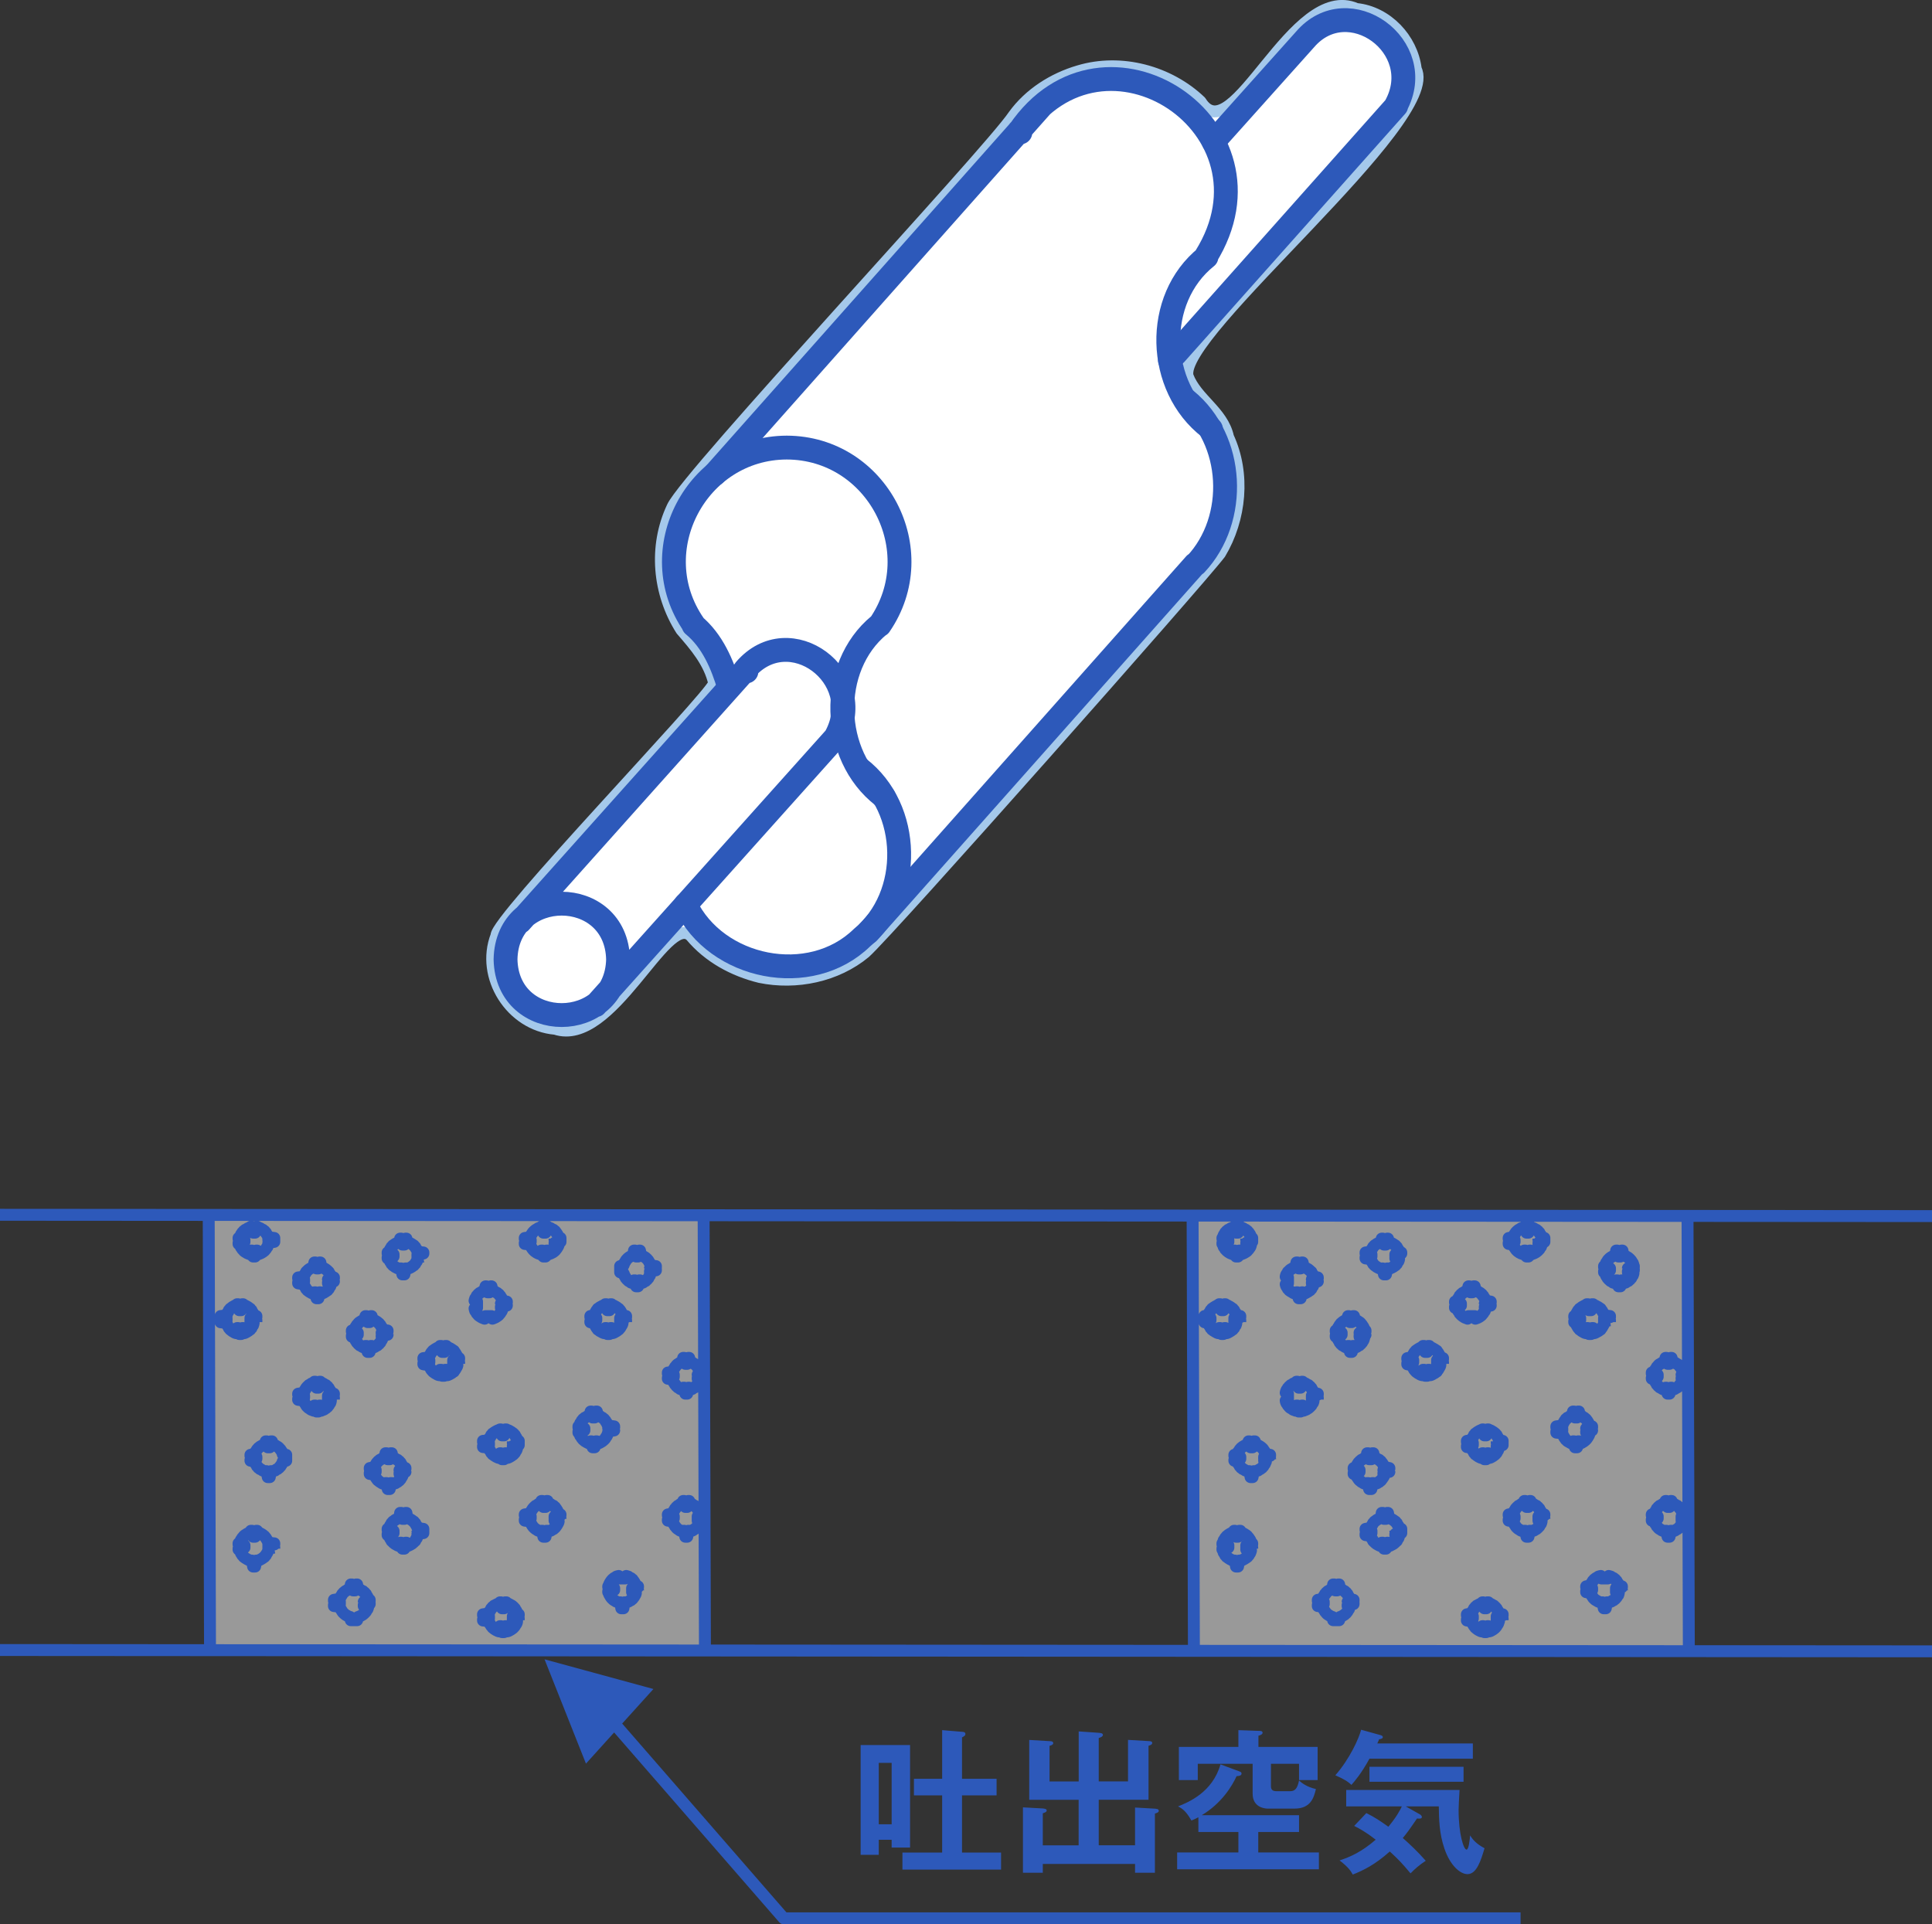
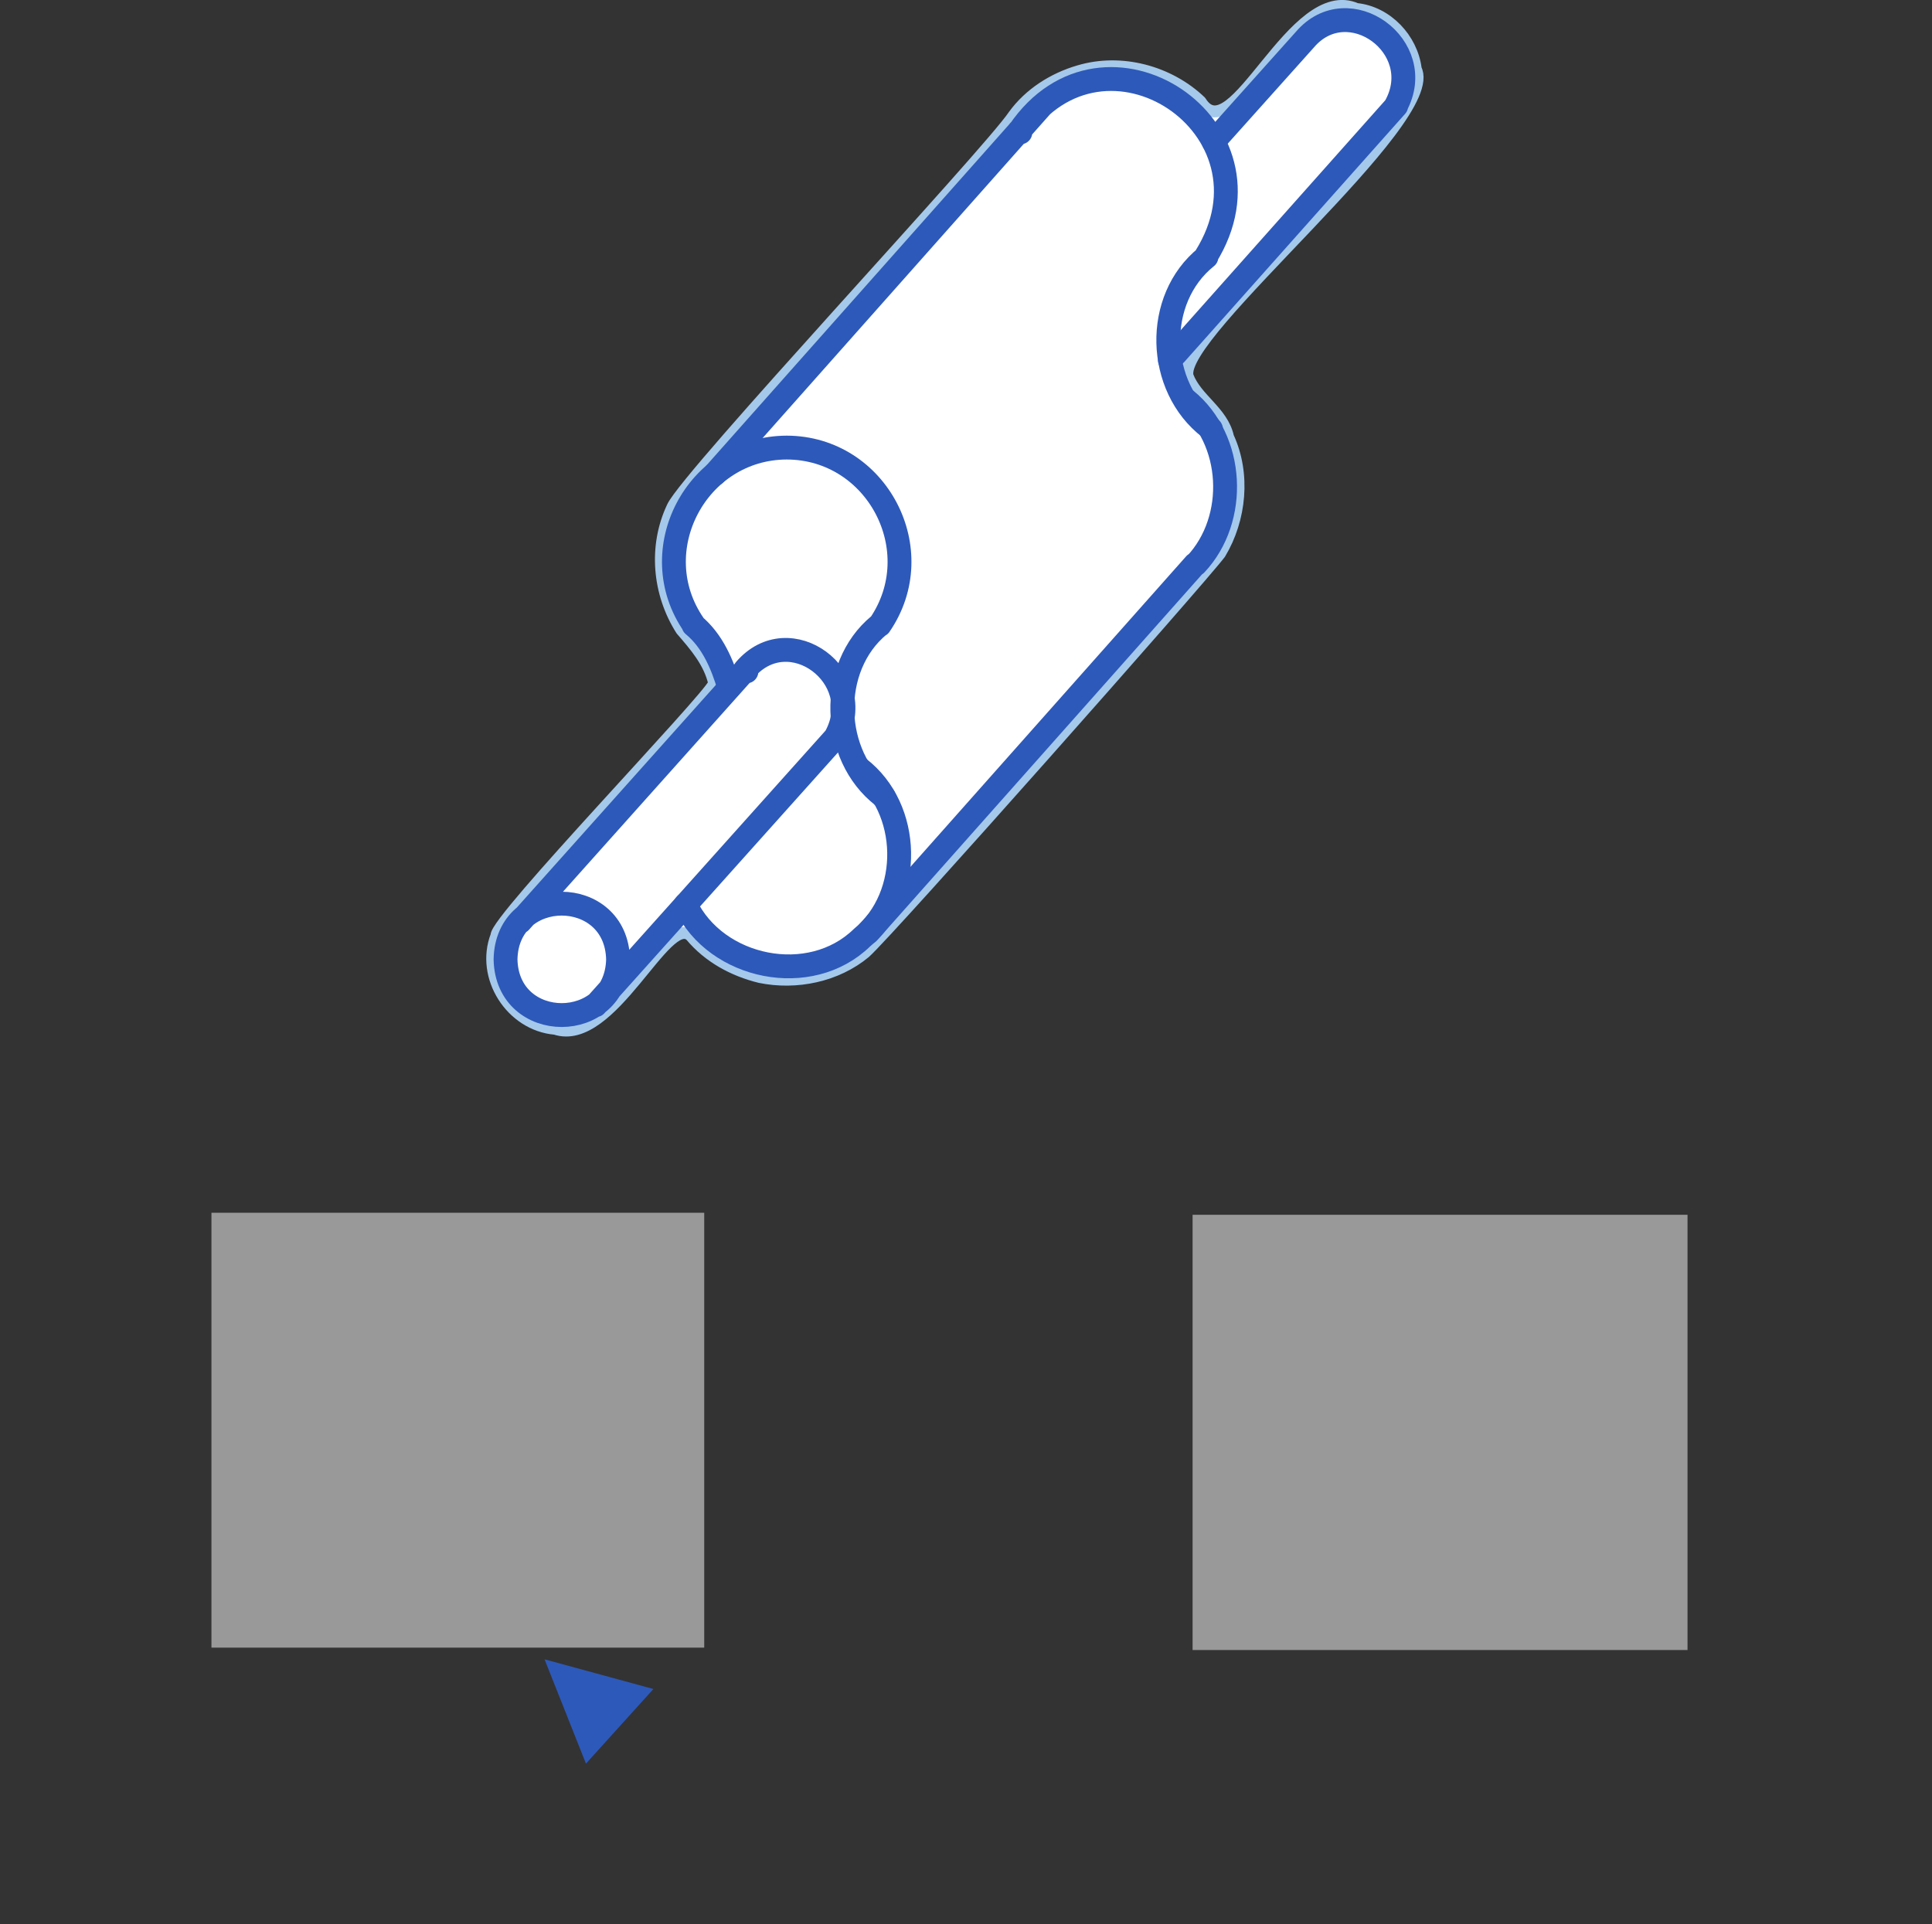
<svg xmlns="http://www.w3.org/2000/svg" id="_レイヤー_2" viewBox="0 0 324 322.75">
  <rect x="0" y="0" width="324" height="322.75" fill="#333333" stroke="none" />
  <defs>
    <style>.cls-1{fill:#2d59ba}.cls-2{opacity:.5;fill:#fff}.cls-4,.cls-5{fill:none;stroke:#2d59ba;stroke-linejoin:round}.cls-4{stroke-width:2px}.cls-5{stroke-width:4px;stroke-linecap:round}</style>
  </defs>
  <g id="_レイヤー_8">
    <path d="M35.46 203.41h82.64v72.94H35.46zM200 203.75h83v73h-83z" class="cls-2" />
-     <path d="m0 276.75 324 .22M0 203.75l324 .22M35 203.75l.22 73M42 221.75v-.68l1-.15v-.19l-.46-.11-.04-.18-.07-.23-.11-.11-.07-.15-.07-.19-.15-.11-.07-.15-.14-.07-.11-.11-.18-.12-.11-.07-.14-.07-.22-.12-.14-.03-.15-.16h-.14l-.18 1h-.33l-.18-1h-.18l-.11.16-.18.03-.21.12-.11.07-.15.07-.14.12-.15.11-.1.07-.11.15-.11.11-.07.19-.11.15-.07.11-.07.23-.08.18-.99.11v.19l1 .15v.37l-1 .15v.19l.99.11.08.19.07.22.07.11.11.15.07.19.11.11.11.15.1.07.15.12.14.11.15.07.11.08.21.11.18.04.11-.86h.18l.18 1h.33l.18-1h.14l.15.86.14-.04.22-.11.14-.08.11-.07.18-.11.11-.12.14-.07.07-.15.15-.11.07-.19.07-.15.11-.11.07-.22.04-.19-.54-.11v-.19l1-.15v.31M45 259.75v-.56l1-.15v-.18l-1.04-.11-.04-.19-.08-.22-.11-.12-.07-.15-.08-.14-.15-.15-.07-.12-.15-.11-.12-.11-.18-.11-.12-.08-.15-.07-.18-.11-.19-.04-.15-.28h-.15l-.19 1h-.34l-.18-1h-.19l-.12.28-.18.04-.19.11-.15.07-.11.08-.19.11-.15.11-.11.11-.08.12-.15.15-.07.14-.12.15-.07.12-.08.22-.03.19-.27.11v.18l1 .15v.38l-1 .15v.18l.27.15.03.15.08.22.07.15.12.12.07.18.15.11.08.15.11.08.15.11.19.11.11.08.15.07.19.11.18.04.12.02h.19l.18 1h.34l.19-1h.15l.15-.02.19-.04.18-.11.15-.07.12-.08.18-.11.12-.11.15-.08.07-.15.15-.11.08-.18.07-.12.11-.15.08-.22.04-.15.04-.15v-.18l1-.15v.18M45 207.75v.22l1-.18v-.15l-1.04-.14-.04-.14-.08-.21-.11-.15-.07-.1-.08-.18-.15-.11-.07-.14-.15-.07-.12-.14-.18-.07-.12-.08-.15-.1-.18-.07-.19-.04-.15-.15h-.15l-.19 1h-.34l-.18-1h-.19l-.12.15-.18.04-.19.07-.15.1-.11.08-.19.07-.15.14-.11.07-.08.14-.15.11-.07.18-.12.1-.07.15-.08.21-.03.14-.27.14v.15l1 .18v.32l-1 .17v.18l.27.11.03.18.08.21.07.11.12.14.07.14.15.14.08.11.11.11.15.1.19.11.11.07.15.07.19.07.18.08.12-.64h.19l.18 1h.34l.19-1h.15l.15.64.19-.08.18-.07.15-.07.12-.07.18-.11.12-.1.15-.11.07-.11.15-.14.08-.14.07-.14.11-.11.08-.21.04-.18.04-.11v-.18l1-.17v-.54M48 244.75v-.74l-.59-.11-.03-.18-.08-.21-.07-.11-.12-.14-.07-.14-.15-.15-.08-.1-.11-.11-.15-.11-.19-.1-.11-.07-.11-.08-.23-.07-.18-.07-.12-.51h-.18l-.19 1h-.34l-.19-1h-.15l-.15.51-.19.07-.18.07-.15.08-.12.07-.18.1-.12.11-.15.11-.07.1-.15.15-.08.14-.07.14-.11.11-.08.21-.04.18-.72.11v.17l1 .18v.32l-1 .18v.14l.72.15.04.14.08.21.11.14.07.11.08.18.15.11.07.14.15.07.12.14.18.07.12.07.15.11.18.07.19.04h.3l.19 1h.34l.19-1h.3l.18-.04.23-.07.11-.11.11-.07.19-.07.15-.14.11-.07.08-.14.15-.11.07-.18.12-.11.07-.14.08-.21.03-.14.59-.15v-.32.07M55 234.75v-.66l1-.18v-.15l-.51-.15-.03-.15-.07-.22-.11-.15-.07-.11-.08-.18-.14-.12-.07-.14-.15-.08-.11-.15-.18-.07-.1-.07-.15-.11-.22-.08-.14-.04-.14-.19h-.15l-.18 1h-.32l-.18-1h-.18l-.11.19-.18.04-.22.08-.11.11-.14.07-.15.07-.14.15-.11.08-.11.14-.11.12-.07.18-.11.11-.07.15-.07.22-.07.15-.95.15v.15l1 .18v.33l-1 .19v.18l.95.12.07.18.07.22.07.11.11.15.07.15.11.15.11.11.11.11.14.11.15.07.14.12.11.07.22.07.18.08.11-.86h.18l.18 1h.32l.18-1h.15l.14.86.14-.08.22-.07.15-.07.1-.12.18-.07.11-.11.15-.11.07-.11.14-.15.08-.15.07-.15.11-.11.07-.22.03-.18-.49-.12v-.18l1-.19v.33M55 214.75v-.17l1-.15v-.17l-.51-.11-.03-.18-.07-.21-.11-.11-.07-.14-.08-.18-.14-.11-.07-.1-.15-.11-.11-.11-.18-.1-.1-.07-.15-.08-.22-.1-.14-.04-.14-.76h-.15l-.18 1h-.32l-.18-1h-.18l-.11.76-.18.04-.22.1-.11.08-.14.07-.15.1-.14.11-.11.11-.11.1-.11.11-.07.18-.11.14-.07.11-.07.21-.07.18-.95.11v.17l1 .15v.35l-1 .14v.18l.95.15.07.14.07.21.07.11.11.14.07.18.11.11.11.14.11.07.14.11.15.1.14.07.11.08.22.1.18.04.11-.25h.18l.18 1h.32l.18-1h.15l.14.25.14-.04.22-.1.15-.08.1-.07.18-.1.11-.11.15-.07.07-.14.14-.11.08-.18.07-.14.11-.11.07-.21.03-.14-.49-.15v-.18l1-.14v-.18M61 268.75v-.08l1-.15v-.19l-.25-.15-.04-.14-.08-.23-.11-.15-.08-.11-.07-.19-.15-.11-.08-.15-.15-.07-.11-.15-.19-.08-.12-.07-.15-.11-.22-.08-.16-.03-.15-.76h-.15l-.19 1h-.34l-.19-1h-.19l-.11.76-.19.03-.22.08-.12.11-.15.07-.15.08-.15.15-.11.07-.12.15-.11.11-.08.19-.11.11-.08.15-.07.23-.08.14-.98.15v.19l1 .15v.37l-1 .15v.19l.98.11.08.19.07.22.08.11.11.15.08.15.11.15.12.11.11.11.15.12.15.11.15.07.12.08.22.11.19.04.11.54h1.06l.15-.54.16-.04.22-.11.15-.08.12-.07.19-.11.11-.12.15-.11.08-.11.15-.15.07-.15.08-.15.11-.11.08-.22.04-.19-.75-.11v-.19l1-.15v-.29M64 223.75v-.22l1-.19v-.18l-.83-.11-.04-.19-.08-.22-.11-.12-.08-.15-.07-.14-.15-.15-.08-.12-.15-.11-.11-.11-.19-.11-.11-.08-.15-.07-.19-.11-.18-.04-.15-.58h-.15l-.19 1h-.34l-.19-1h-.18l-.12.58-.18.04-.19.11-.15.07-.11.08-.19.11-.15.11-.11.11-.08.12-.15.15-.07.14-.12.15-.07.12-.08.22-.03.19-.48.11v.18l1 .19v.34l-1 .15v.18l.48.15.03.15.08.22.07.15.12.11.07.19.15.11.08.15.11.08.15.15.19.07.11.08.15.11.19.07.18.04.12-.28h.18l.19 1h.34l.19-1h.15l.15.28.18-.04.19-.07.15-.11.11-.08.19-.07.11-.15.15-.08.08-.15.15-.11.07-.19.08-.11.11-.15.08-.22.04-.15-.17-.15v-.18l1-.15v-.12M67 246.75v-.2l1-.18v-.14l-.45-.14-.04-.18-.11-.17-.07-.14-.08-.11-.08-.18-.15-.1-.07-.14-.15-.07-.12-.15-.19-.07-.11-.07-.15-.1-.23-.07-.15-.04-.15-.75h-.19l-.15 1h-.34l-.19-1h-.19l-.11.75-.19.04-.23.07-.11.1-.15.07-.15.07-.15.15-.12.07-.11.14-.11.1-.12.18-.07.11-.08.14-.07.17-.08.18-.79.14v.14l1 .18v.32l-1 .17v.18l.79.11.08.17.07.22.08.1.07.11.12.17.11.15.11.1.12.07.15.14.15.07.15.11.11.07.23.07.19.04.11-.17h.19l.19 1h.34l.15-1h.19l.15.17.15-.04.23-.07.15-.07.11-.11.19-.07.12-.14.15-.07.07-.1.15-.15.08-.17.08-.11.07-.1.11-.22.04-.17-.55-.11v-.18l1-.17v-.12M70 256.75v.02l1-.15v-.19l-.99-.15-.04-.14-.07-.23-.12-.11-.07-.15-.08-.19-.15-.11-.08-.15-.15-.07-.11-.11-.19-.12-.11-.07-.15-.07-.23-.12-.15-.03-.15-.86h-.15l-.19 1h-.34l-.19-1h-.19l-.11.86-.19.03-.23.12-.11.07-.16.07-.15.12-.15.11-.11.07-.11.15-.12.11-.07.19-.12.15-.07.11-.08.23-.07.14-.25.15v.19l1 .15v.37l-1 .15v.19l.25.11.07.19.08.22.07.11.12.15.07.19.12.11.11.11.11.11.15.12.15.11.16.07.11.08.23.11.19.04.11-.56h.19l.19 1h.34l.19-1h.15l.15.56.15-.04.23-.11.15-.08.11-.07.19-.11.11-.12.15-.11.08-.11.15-.11.08-.19.07-.15.12-.11.07-.22.04-.19-.01-.11v-.19l1-.15v-.39M70 210.75v-.36l1-.14v-.18l-.99-.11-.04-.18-.07-.21-.12-.11-.07-.14-.08-.18-.15-.1-.08-.15-.15-.07-.11-.1-.19-.11-.11-.07-.15-.07-.23-.11-.15-.04-.15-.57h-.15l-.19 1h-.34l-.19-1h-.19l-.11.57-.19.04-.23.11-.11.07-.16.07-.15.11-.15.1-.11.07-.11.15-.12.1-.07.18-.12.14-.07.11-.08.21-.07.18-.25.11v.18l1 .14v.36l-1 .14v.18l.25.1.07.18.08.21.07.11.12.14.07.18.12.11.11.14.11.07.15.11.15.11.16.07.11.07.23.1.19.04.11-.06h.19l.19 1h.34l.19-1h.15l.15.06.15-.04.23-.1.15-.07.11-.07.19-.11.11-.11.15-.07.08-.14.15-.11.08-.18.07-.14.12-.11.07-.21.04-.18-.01-.1v-.18l1-.14M76 228.75v-.63l1-.15v-.18l-.29-.12-.04-.18-.11-.23-.08-.11-.07-.15-.12-.18-.11-.12-.07-.15-.16-.07-.11-.11-.19-.11-.11-.08-.15-.07-.23-.11-.15-.04-.15-.21h-.19l-.15 1h-.38l-.15-1h-.19l-.11.21-.19.04-.23.11-.11.07-.15.08-.16.11-.15.11-.11.07-.11.15-.12.12-.11.18-.08.15-.07.11-.12.23-.03.18-.95.12v.18l1 .15v.37l-1 .15v.19l.95.15.03.15.12.22.07.11.08.15.11.19.12.11.11.15.11.08.15.11.16.11.15.07.11.08.23.11.19.04.11-.91h.19l.15 1h.38l.15-1h.19l.15.91.15-.04.23-.11.15-.08.11-.07.19-.11.11-.11.16-.08.07-.15.11-.11.12-.19.07-.15.08-.11.11-.22.04-.15-.71-.15v-.19l1-.15v.26M84 218.75v-.11l1-.18v-.15l-.73-.15-.04-.15-.08-.22-.07-.15-.11-.11-.08-.19-.15-.11-.07-.15-.12-.08-.15-.14-.18-.08-.12-.07-.15-.12-.18-.07-.19-.04-.15-.73h-.15l-.19 1h-.34l-.18-1h-.15l-.15.73-.19.04-.19.07-.15.12-.11.07-.19.08-.15.14-.11.08-.08.15-.15.11-.07.19-.08.11-.11.15-.07.22-.04.15.42.15v1.04l-.42.12.04.18.07.23.11.11.08.15.07.15.15.15.08.11.11.11.15.11.19.11.11.08.15.07.19.08.19.07.15-.43h1.01l.15.43.19-.07.18-.08.15-.07.12-.08.18-.11.15-.11.12-.11.07-.11.15-.15.08-.15.11-.15.07-.11.08-.23.04-.18-.27-.12v-.18l1-.19v-.23M86 271.75v-.66l1-.15v-.18l-.28-.15-.03-.15-.08-.22-.08-.15-.11-.12-.07-.18-.12-.11-.11-.15-.11-.08-.16-.15-.15-.07-.15-.08-.11-.07-.23-.11-.19-.04-.11-.18h-.19l-.19 1h-.34l-.19-1h-.15l-.15.18-.15.04-.23.11-.15.07-.11.08-.19.07-.12.15-.15.08-.07.15-.15.11-.08.18-.07.12-.12.15-.07.22-.04.15-1 .15v.18l1 .15v.38l-1 .15v.18l1 .11.04.19.07.22.12.12.07.15.08.14.15.15.07.12.15.11.12.11.19.11.11.08.15.07.23.11.15.04.15-.88H84l.19 1h.34l.19-1h.19l.11.88.19-.04.23-.11.11-.07.15-.08.15-.11.16-.11.11-.11.11-.12.12-.15.07-.14.11-.15.08-.12.08-.22.03-.19-.72-.11v-.18l1-.15v.28M86 241.75v.25l1-.14v-.19l-.28-.11-.03-.19-.08-.22-.08-.12-.11-.14-.07-.19-.12-.11-.11-.15-.11-.08-.16-.11-.15-.11-.15-.07-.11-.08-.23-.11-.19-.04-.11-.09h-.19l-.19 1h-.34l-.19-1h-.15l-.15.09-.15.04-.23.11-.15.08-.11.07-.19.11-.12.11-.15.08-.07.15-.15.11-.08.19-.07.14-.12.12-.07.22-.04.19-1 .11v.19l1 .14v.38l-1 .15v.18l1 .11.04.19.07.23.12.11.07.15.08.18.15.11.07.15.15.08.12.11.19.11.11.08.15.07.23.11.15.04.15-.79H84l.19 1h.34l.19-1h.19l.11.79.19-.04.23-.11.11-.07.15-.08.15-.11.16-.11.11-.08.11-.15.12-.11.07-.18.11-.15.08-.11.08-.23.03-.19-.72-.11v-.18l1-.15v-.63M93 254.75v-.41l1-.18v-.15l-.31-.15-.04-.15-.12-.22-.07-.15-.08-.11-.11-.19-.11-.11-.08-.15-.15-.08-.11-.15-.19-.07-.15-.07-.12-.12-.22-.07-.16-.04-.15-.43h-.19l-.15 1h-.37l-.16-1h-.18l-.12.43-.19.04-.22.07-.12.12-.15.07-.15.07-.15.15-.11.08-.12.15-.11.11-.11.19-.08.11-.08.15-.11.22-.04.15-.92.15v.15l1 .18v.34l-1 .19v.18l.92.12.04.18.11.23.08.11.08.15.11.15.11.15.12.11.11.11.15.11.15.08.15.11.12.07.22.08.19.07.12-.13h.18l.16 1h.37l.15-1h.19l.15.13.16-.07.22-.08.12-.07.15-.11.19-.08.11-.11.15-.11.08-.11.11-.15.11-.15.08-.15.07-.11.12-.23.04-.18-.69-.12v-.18l1-.19v.07M93 207.75v.22l1-.18v-.15l-.31-.14-.04-.14-.12-.21-.07-.15-.08-.1-.11-.18-.11-.11-.08-.14-.15-.07-.11-.14-.19-.07-.15-.08-.12-.1-.22-.07-.16-.04-.15-.15h-.19l-.15 1h-.37l-.16-1h-.18l-.12.15-.19.04-.22.07-.12.1-.15.08-.15.07-.15.14-.11.07-.12.14-.11.11-.11.18-.08.1-.08.15-.11.21-.04.14-.92.14v.15l1 .18v.32l-1 .17v.18l.92.11.04.18.11.21.08.11.08.14.11.14.11.14.12.11.11.11.15.1.15.11.15.07.12.07.22.07.19.08.12-.64h.18l.16 1h.37l.15-1h.19l.15.64.16-.08.22-.07.12-.07.15-.07.19-.11.11-.1.15-.11.08-.11.11-.14.11-.14.08-.14.07-.11.12-.21.04-.18-.69-.11v-.18l1-.17v-.54M102 239.75v-.17l1-.15v-.19l-1.05-.14-.08-.15-.07-.23-.08-.15-.11-.11-.08-.18-.11-.12-.11-.15-.12-.07-.15-.15-.15-.07-.15-.08-.11-.11-.23-.08-.19-.03-.11-.67h-.19l-.19 1h-.34l-.19-1h-.15l-.15.67-.15.03-.23.08-.15.11-.11.08-.19.07-.12.15-.15.07-.07.15-.15.12-.08.18-.08.11-.11.15-.07.23-.04.15-.19.14v.19l1 .15v.34l-1 .18v.19l.19.11.04.19.07.22.11.11.08.15.08.15.15.15.07.11.15.11.12.12.19.11.11.07.15.08.23.11.15.04.15-.37h.15l.19 1h.34l.19-1h.19l.11.37.19-.04.23-.11.11-.08.15-.07.15-.11.15-.12.12-.11.11-.11.11-.15.08-.15.11-.15.08-.11.07-.22.08-.19.05-.11v-.19l1-.18v-.17M104 221.75v-.68l1-.15v-.19l-.59-.11-.04-.18-.11-.23-.08-.11-.08-.15-.11-.19-.11-.11-.12-.15-.11-.07-.15-.11-.15-.12-.15-.07-.12-.07-.22-.12-.19-.03-.12-.16h-.18l-.16 1h-.37l-.15-1h-.19l-.15.16-.16.03-.22.12-.12.07-.15.07-.19.12-.11.11-.15.07-.08.15-.11.11-.11.19-.08.15-.07.11-.12.23-.04.18-.64.11v.19l1 .15v.37l-1 .15v.19l.64.11.04.19.12.22.07.11.08.15.11.19.11.11.08.15.15.07.11.12.19.11.15.07.12.08.22.11.16.04.15-.86h.19l.15 1h.37l.16-1h.18l.12.86.19-.04.22-.11.12-.08.15-.07.15-.11.15-.12.11-.07.12-.15.11-.11.11-.19.08-.15.08-.11.11-.22.04-.19-.41-.11v-.19l1-.15v.31M106 266.75v-.37l1-.17v-.14l-.36-.15-.03-.14-.11-.21-.07-.14-.07-.11-.11-.17-.11-.11-.07-.14-.15-.07-.11-.14-.18-.07-.14-.07-.11-.11-.22-.07-.14-.04-.14.42h-1.01l-.11-.42-.18.04-.22.07-.11.11-.14.07-.15.07-.14.14-.11.07-.11.14-.11.11-.1.17-.08.11-.07.14-.11.21-.03.14-.1.15v.14l1 .17v.32l-1 .18v.17l.1.11.03.18.11.21.07.1.08.15.1.14.11.14.11.1.11.11.14.11.15.07.14.1.11.07.22.07.18.08.11-.04h.18l.14 1h.36l.15-1h.18l.14.04.14-.08.22-.07.11-.07.14-.1.18-.07.11-.11.15-.11.07-.1.11-.14.11-.14.07-.15.07-.1.11-.21.03-.18-.64-.11v-.17l1-.18v.05M109 212.75v-.02l1-.18v-.19l-.9-.11-.04-.19-.07-.22-.11-.11-.07-.15-.07-.15-.14-.15-.08-.11-.14-.12-.11-.11-.18-.11-.11-.07-.14-.08-.22-.11-.14-.04-.15-.78h-.14l-.18 1h-.33l-.18-1h-.18l-.11.78-.18.04-.21.11-.11.08-.15.07-.14.11-.14.11-.11.12-.11.11-.11.15-.07.15-.11.15-.07.11-.07.22-.08.19-.55.11v1.04l.55.15.08.15.07.23.07.14.11.12.07.18.11.12.11.14.11.08.14.15.14.07.15.08.11.11.21.07.18.04.11-.48h.18l.18 1h.33l.18-1h.14l.15.48.14-.04.22-.07.14-.11.11-.08.18-.07.11-.15.14-.08.08-.14.14-.12.07-.18.07-.12.11-.14.07-.23.04-.15-.1-.15v-.18l1-.15v-.32M117 230.75v-.17l1-.18v-.19l-.67-.11-.04-.19-.07-.22-.1-.11-.08-.15-.07-.15-.14-.15-.07-.11-.15-.12-.1-.11-.18-.07-.11-.11-.14-.08-.22-.07-.14-.08-.14-.63h-.15l-.18 1h-.32l-.18-1h-.18l-.1.63-.18.08-.22.07-.11.08-.14.11-.14.07-.15.11-.1.12-.07.11-.15.15-.07.15-.11.15-.07.11-.07.22-.04.19-.85.11v.19l1 .18v.34l-1 .18v.15l.85.15.04.15.07.23.07.15.11.11.07.18.15.12.07.14.1.08.15.15.14.07.14.08.11.11.22.07.18.04.1-.33h.18l.18 1h.32l.18-1h.15l.14.33.14-.04.22-.07.14-.11.11-.08.18-.07.1-.15.15-.08.07-.14.14-.12.07-.18.08-.11.1-.15.07-.23.04-.15-.33-.15v-.15l1-.18v-.17M117 254.75v-.41l1-.18v-.15l-.67-.15-.04-.15-.07-.22-.1-.15-.08-.11-.07-.19-.14-.11-.07-.15-.15-.08-.1-.15-.18-.07-.11-.07-.14-.12-.22-.07-.14-.04-.14-.43h-.15l-.18 1h-.32l-.18-1h-.18l-.1.43-.18.04-.22.07-.11.12-.14.07-.14.07-.15.15-.1.08-.07.15-.15.11-.07.19-.11.11-.07.15-.07.22-.04.15-.85.15v.15l1 .18v.34l-1 .19v.18l.85.12.04.18.07.23.07.11.11.15.07.15.15.15.07.11.1.11.15.11.14.08.14.11.11.07.22.08.18.07.1-.13h.18l.18 1h.32l.18-1h.15l.14.13.14-.07.22-.08.14-.07.11-.11.18-.08.1-.11.15-.11.07-.11.14-.15.07-.15.08-.15.1-.11.07-.23.04-.18-.33-.12v-.18l1-.19v.07M118 203.75l.22 73M200 203.75l.22 73M207 221.75v-.68l1-.15v-.19l-.66-.11-.04-.18-.07-.23-.12-.11-.07-.15-.08-.19-.15-.11-.07-.15-.15-.07-.11-.11-.19-.12-.11-.07-.15-.07-.19-.12-.19-.03-.15-.16h-.15l-.19 1h-.33l-.19-1h-.19l-.11.16-.19.03-.19.12-.15.07-.11.07-.19.12-.15.11-.11.07-.07.15-.15.11-.08.19-.11.15-.08.11-.07.23-.04.18-.65.11v.19l1 .15v.37l-1 .15v.19l.65.11.04.19.07.22.08.11.11.15.08.19.15.11.07.15.11.07.15.12.19.11.11.07.15.08.19.11.19.04.11-.86h.19l.19 1h.33l.19-1h.15l.15.86.19-.04.19-.11.15-.08.11-.07.19-.11.11-.12.15-.07.07-.15.15-.11.08-.19.07-.15.12-.11.07-.22.04-.19-.34-.11v-.19l1-.15v.31M209 259.75v-.56l1-.15v-.18l-.2-.11-.04-.19-.08-.22-.07-.12-.11-.15-.08-.14-.15-.15-.07-.12-.12-.11-.15-.11-.18-.11-.12-.08-.15-.07-.18-.11-.19-.04-.11-.28h-.19l-.19 1h-.34l-.18-1h-.15l-.15.28-.19.04-.19.11-.15.07-.11.08-.19.11-.11.11-.15.11-.08.12-.15.15-.07.14-.08.15-.11.12-.07.22-.04.19-.11.11v.18l1 .15v.38l-1 .15v.18l.11.15.04.15.07.22.11.15.08.12.07.18.15.11.08.15.15.08.11.11.19.11.11.08.15.07.19.11.19.04.15.02h.15l.18 1h.34l.19-1h.19l.11-.02.19-.04.18-.11.15-.07.12-.08.18-.11.15-.11.12-.08.07-.15.15-.11.08-.18.11-.12.07-.15.08-.22.04-.15-.8-.15v-.18l1-.15v.18M209 207.75v.22l1-.18v-.15l-.2-.14-.04-.14-.08-.21-.07-.15-.11-.1-.08-.18-.15-.11-.07-.14-.12-.07-.15-.14-.18-.07-.12-.08-.15-.1-.18-.07-.19-.04-.11-.15h-.19l-.19 1h-.34l-.18-1h-.15l-.15.15-.19.04-.19.07-.15.1-.11.08-.19.07-.11.14-.15.07-.08.14-.15.11-.07.18-.08.1-.11.15-.07.21-.04.14-.11.14v.15l1 .18v.32l-1 .17v.18l.11.11.04.18.07.21.11.11.08.14.07.14.15.14.08.11.15.11.11.1.19.11.11.07.15.07.19.07.19.08.15-.64h.15l.18 1h.34l.19-1h.19l.11.64.19-.08.18-.07.15-.07.12-.07.18-.11.15-.1.12-.11.07-.11.15-.14.08-.14.11-.14.07-.11.08-.21.04-.18-.8-.11v-.18l1-.17v-.54M212 244.75v-.39l1-.18v-.17l-.71-.11-.08-.18-.07-.21-.08-.11-.11-.14-.08-.14-.11-.15-.11-.1-.12-.11-.15-.11-.15-.1-.15-.07-.11-.08-.23-.07-.19-.07-.11-.51h-.19l-.19 1h-.34l-.19-1h-.15l-.15.51-.15.07-.23.07-.15.08-.11.07-.19.1-.12.11-.15.11-.07.1-.15.15-.08.14-.08.14-.11.11-.07.21-.04.18-.53.11v.17l1 .18v.32l-1 .18v.14l.53.15.04.14.07.21.11.14.08.11.08.18.15.11.07.14.15.07.12.14.19.07.11.07.15.11.23.07.15.04h.3l.19 1h.34l.19-1h.3l.19-.04.23-.07.11-.11.15-.07.15-.07.15-.14.12-.07.11-.14.11-.11.08-.18.11-.11.08-.14.07-.21.08-.14-.29-.15v-.14l1-.18v.07M220 214.75v-.17l1-.15v-.17l-.71-.11-.03-.18-.08-.21-.11-.11-.08-.14-.07-.18-.15-.11-.08-.1-.15-.11-.11-.11-.19-.1-.11-.07-.15-.08-.19-.1-.18-.04-.15-.76h-.15l-.19 1h-.34l-.19-1h-.18l-.12.76-.18.04-.23.1-.11.08-.11.07-.19.1-.15.11-.11.11-.08.1-.15.11-.07.18-.12.14-.07.11-.08.21-.03.18.39.11v.99l-.39.15.03.14.08.21.07.11.12.14.07.18.15.11.08.14.11.07.15.11.19.1.11.07.11.08.23.1.18.04.12-.25h.18l.19 1h.34l.19-1h.15l.15.25.18-.04.19-.1.15-.08.11-.07.19-.1.11-.11.15-.07.08-.14.15-.11.07-.18.08-.14.11-.11.08-.21.03-.14-.29-.15v-.18l1-.14v-.18M220 234.75v-.66l1-.18v-.15l-.71-.15-.03-.15-.08-.22-.11-.15-.08-.11-.07-.18-.15-.12-.08-.14-.15-.08-.11-.15-.19-.07-.11-.07-.15-.11-.19-.08-.18-.04-.15-.19h-.15l-.19 1h-.34l-.19-1h-.18l-.12.19-.18.04-.23.08-.11.11-.11.07-.19.07-.15.15-.11.08-.08.14-.15.12-.07.18-.12.11-.07.15-.08.22-.03.15.39.15v1.03l-.39.12.03.18.08.22.07.11.12.15.07.15.15.15.08.11.11.11.15.11.19.07.11.12.11.07.23.07.18.08.12-.86h.18l.19 1h.34l.19-1h.15l.15.86.18-.08.19-.07.15-.07.11-.12.19-.07.11-.11.15-.11.08-.11.15-.15.07-.15.08-.15.11-.11.08-.22.03-.18-.29-.12v-.18l1-.19v.33M226 268.75v-.08l1-.15v-.19l-.67-.15-.04-.14-.07-.23-.1-.15-.08-.11-.07-.19-.14-.11-.07-.15-.15-.07-.1-.15-.18-.08-.11-.07-.14-.11-.18-.08-.18-.03-.14-.76h-.15l-.18 1h-.32l-.18-1h-.18l-.1.76-.18.03-.18.08-.15.11-.1.07-.18.08-.15.15-.1.07-.07.15-.15.11-.07.19-.11.11-.07.15-.07.23-.04.14-.85.15v.19l1 .15v.37l-1 .15v.19l.85.11.04.19.07.22.07.11.11.15.07.15.15.15.07.11.1.11.15.12.18.11.1.07.15.08.18.11.18.04.1.54h1.01l.14-.54.18-.04.18-.11.14-.08.11-.07.18-.11.1-.12.15-.11.07-.11.14-.15.07-.15.08-.15.1-.11.07-.22.04-.19-.33-.11v-.19l1-.15v-.29M228 223.75v-.22l1-.19v-.18l-.21-.11-.04-.19-.07-.22-.07-.12-.11-.15-.07-.14-.14-.15-.08-.12-.1-.11-.15-.11-.18-.11-.1-.08-.15-.07-.18-.11-.17-.04-.11-.58h-.18l-.18 1h-.32l-.18-1h-.14l-.15.58-.18.04-.18.11-.14.07-.11.08-.18.11-.1.11-.15.11-.07.12-.14.15-.07.14-.07.15-.11.12-.07.22-.04.19-.31.11v.18l1 .19v.34l-1 .15v.18l.31.15.04.15.07.22.11.15.07.11.07.19.14.11.07.15.15.08.1.15.18.07.11.08.14.11.18.07.18.04.15-.28h.14l.18 1h.32l.18-1h.18l.11.28.17-.04.18-.07.15-.11.1-.08.18-.07.15-.15.1-.08.08-.15.14-.11.07-.19.11-.11.07-.15.07-.22.04-.15-.79-.15v-.18l1-.15v-.12M232 246.75v-.2l1-.18v-.14l-.83-.14-.04-.18-.11-.17-.08-.14-.07-.11-.12-.18-.11-.1-.08-.14-.15-.07-.11-.15-.19-.07-.11-.07-.15-.1-.23-.07-.15-.04-.15-.75h-.19l-.15 1h-.38l-.15-1h-.19l-.11.75-.19.04-.23.07-.11.1-.15.07-.16.07-.15.15-.11.07-.11.14-.12.1-.11.18-.08.11-.07.14-.12.17-.03.18-.41.14v.14l1 .18v.32l-1 .17v.18l.41.11.03.17.12.22.07.1.08.11.11.17.12.15.11.1.11.07.15.14.16.07.15.11.11.07.23.07.19.04.11-.17h.19l.15 1h.38l.15-1h.19l.15.17.15-.04.23-.07.15-.07.11-.11.19-.07.11-.14.15-.07.08-.1.11-.15.12-.17.07-.11.08-.1.11-.22.04-.17-.17-.11v-.18l1-.17v-.12M234 210.75v-.36l1-.14v-.18l-.37-.11-.04-.18-.08-.21-.11-.11-.08-.14-.07-.18-.15-.1-.08-.15-.15-.07-.11-.1-.19-.11-.12-.07-.15-.07-.22-.11-.15-.04-.16-.57h-.15l-.19 1h-.34l-.19-1h-.18l-.12.57-.19.04-.22.11-.12.07-.15.07-.15.11-.15.1-.11.07-.12.15-.11.1-.08.18-.11.14-.07.11-.08.21-.08.18-.86.11v.18l1 .14v.36l-1 .14v.18l.86.1.08.18.08.21.07.11.11.14.08.18.11.11.12.14.11.07.15.11.15.11.15.07.12.07.22.1.19.04.12-.06h.18l.19 1h.34l.19-1h.15l.16.06.15-.04.22-.1.15-.07.12-.07.19-.11.11-.11.15-.07.08-.14.15-.11.07-.18.08-.14.11-.11.08-.21.04-.18-.63-.1v-.18l1-.14M234 256.75v.02l1-.15v-.19l-.37-.15-.04-.14-.08-.23-.11-.11-.08-.15-.07-.19-.15-.11-.08-.15-.15-.07-.11-.11-.19-.12-.12-.07-.15-.07-.22-.12-.15-.03-.16-.86h-.15l-.19 1h-.34l-.19-1h-.18l-.12.86-.19.03-.22.12-.12.07-.15.07-.15.12-.15.11-.11.07-.12.15-.11.11-.08.19-.11.15-.07.11-.08.23-.08.14-.86.15v.19l1 .15v.37l-1 .15v.19l.86.11.08.19.08.22.07.11.11.15.08.19.11.11.12.11.11.11.15.12.15.11.15.07.12.08.22.11.19.04.12-.56h.18l.19 1h.34l.19-1h.15l.16.56.15-.04.22-.11.15-.08.12-.07.19-.11.11-.12.15-.11.08-.11.15-.11.07-.19.08-.15.11-.11.08-.22.04-.19-.63-.11v-.19l1-.15v-.39M241 228.75v-.63l1-.15v-.18l-.45-.12-.04-.18-.11-.23-.08-.11-.07-.15-.12-.18-.11-.12-.07-.15-.16-.07-.11-.11-.19-.11-.15-.08-.11-.07-.23-.11-.15-.04-.15-.21h-.19l-.15 1h-.38l-.15-1h-.19l-.11.21-.19.04-.23.11-.11.07-.15.08-.16.11-.15.11-.11.07-.11.15-.12.12-.11.18-.08.15-.07.11-.11.23-.04.18-.79.12v.18l1 .15v.37l-1 .15v.19l.79.15.04.15.11.22.07.11.08.15.11.19.12.11.11.15.11.08.15.11.16.11.15.07.11.08.23.11.19.04.11-.91h.19l.15 1h.38l.15-1h.19l.15.91.15-.04.23-.11.11-.08.15-.07.19-.11.11-.11.16-.08.07-.15.11-.11.12-.19.07-.15.08-.11.11-.22.04-.15-.55-.15v-.19l1-.15v.26M249 218.75v-.11l1-.18v-.15l-.89-.15-.04-.15-.07-.22-.08-.15-.11-.11-.08-.19-.15-.11-.07-.15-.11-.08-.15-.14-.15-.08-.15-.07-.12-.12-.22-.07-.19-.04-.11-.73h-.19l-.19 1h-.34l-.18-1h-.15l-.15.73-.15.04-.23.07-.15.12-.11.07-.19.08-.11.14-.15.08-.08.15-.15.11-.07.19-.08.11-.11.15-.07.22-.04.15-.42.15v.15l1 .18v.34l-1 .19v.18l.42.12.04.18.07.23.11.11.08.15.07.15.15.15.08.11.15.11.11.11.19.11.11.08.15.07.23.08.15.07.15-.43h1.05l.11.43.19-.07.22-.08.12-.07.15-.08.15-.11.15-.11.11-.11.07-.11.15-.15.08-.15.11-.15.08-.11.07-.23.04-.18-.11-.12v-.18l1-.19v-.23M251 241.75v.25l1-.14v-.19l-.62-.11-.07-.19-.07-.22-.07-.12-.11-.14-.07-.19-.11-.11-.11-.15-.11-.08-.14-.11-.15-.11-.14-.07-.11-.08-.22-.11-.18-.04-.11-.09h-.18l-.18 1h-.32l-.18-1h-.15l-.14.09-.14.04-.22.11-.15.08-.1.07-.18.11-.11.11-.15.08-.07.15-.14.11-.08.19-.07.14-.11.12-.07.22-.03.19-.84.11v.19l1 .14v.38l-1 .15v.18l.84.11.03.19.07.23.11.11.07.15.08.18.14.11.07.15.15.08.11.11.18.11.1.08.15.07.22.11.14.04.14-.79h.15l.18 1h.32l.18-1h.18l.11.79.18-.04.22-.11.11-.07.14-.08.15-.11.14-.11.11-.08.11-.15.11-.11.07-.18.11-.15.07-.11.07-.23.07-.19-.38-.11v-.18l1-.15v-.63M251 271.75v-.66l1-.15v-.18l-.62-.15-.07-.15-.07-.22-.07-.15-.11-.12-.07-.18-.11-.11-.11-.15-.11-.08-.14-.15-.15-.07-.14-.08-.11-.07-.22-.11-.18-.04-.11-.18h-.18l-.18 1h-.32l-.18-1h-.15l-.14.18-.14.04-.22.11-.15.07-.1.08-.18.07-.11.15-.15.08-.07.15-.14.11-.08.18-.07.12-.11.15-.07.22-.03.15-.84.15v.18l1 .15v.38l-1 .15v.18l.84.11.03.19.07.22.11.12.07.15.08.14.14.15.07.12.15.11.11.11.18.11.1.08.15.07.22.11.14.04.14-.88h.15l.18 1h.32l.18-1h.18l.11.88.18-.04.22-.11.11-.07.14-.08.15-.11.14-.11.11-.11.11-.12.11-.15.07-.14.11-.15.07-.12.07-.22.07-.19-.38-.11v-.18l1-.15v.28M258 207.75v.22l1-.18v-.15l-.47-.14-.04-.14-.08-.21-.11-.15-.08-.1-.07-.18-.15-.11-.08-.14-.15-.07-.11-.14-.19-.07-.12-.08-.15-.1-.22-.07-.15-.04-.16-.15h-.15l-.19 1h-.34l-.19-1h-.18l-.12.15-.19.04-.22.07-.12.1-.15.08-.15.07-.15.14-.11.07-.12.14-.11.11-.08.18-.11.1-.08.15-.07.21-.08.14-.76.14v.15l1 .18v.32l-1 .17v.18l.76.11.08.18.07.21.08.11.11.14.08.14.11.14.12.11.11.11.15.1.15.11.15.07.12.07.22.07.19.08.12-.64h.18l.19 1h.34l.19-1h.15l.16.64.15-.08.22-.07.15-.07.12-.07.19-.11.11-.1.15-.11.08-.11.15-.14.07-.14.08-.14.11-.11.08-.21.04-.18-.53-.11v-.18l1-.17v-.54M258 254.75v-.41l1-.18v-.15l-.47-.15-.04-.15-.08-.22-.11-.15-.08-.11-.07-.19-.15-.11-.08-.15-.15-.08-.11-.15-.19-.07-.12-.07-.15-.12-.22-.07-.15-.04-.16-.43h-.15l-.19 1h-.34l-.19-1h-.18l-.12.43-.19.04-.22.07-.12.12-.15.07-.15.07-.15.15-.11.08-.12.15-.11.11-.08.19-.11.11-.08.15-.07.22-.08.15-.76.15v.15l1 .18v.34l-1 .19v.18l.76.12.08.18.07.23.08.11.11.15.08.15.11.15.12.11.11.11.15.11.15.08.15.11.12.07.22.08.19.07.12-.13h.18l.19 1h.34l.19-1h.15l.16.13.15-.07.22-.08.15-.07.12-.11.19-.08.11-.11.15-.11.08-.11.15-.15.07-.15.08-.15.11-.11.08-.23.04-.18-.53-.12v-.18l1-.19v.07M266 239.75v-.17l1-.15v-.19l-.43-.14-.04-.15-.1-.23-.08-.15-.07-.11-.11-.18-.1-.12-.11-.15-.11-.07-.15-.15-.14-.07-.14-.08-.11-.11-.22-.08-.18-.03-.11-.67h-.18l-.14 1h-.36l-.15-1h-.18l-.14.67-.15.03-.21.08-.11.11-.15.08-.18.07-.1.15-.15.07-.07.15-.11.12-.11.18-.07.11-.07.15-.11.23-.04.15-1.02.14v.19l1 .15v.34l-1 .18v.19l1.02.11.04.19.11.22.07.11.07.15.11.15.11.15.07.11.15.11.1.12.18.11.15.07.11.08.21.11.15.04.14-.37h.18l.15 1h.36l.14-1h.18l.11.37.18-.04.22-.11.11-.08.14-.07.14-.11.15-.12.11-.11.11-.11.1-.15.11-.15.07-.15.08-.11.1-.22.04-.19-.57-.11v-.19l1-.18v-.17M269 221.75v-.68l1-.15v-.19l-.98-.11-.03-.18-.12-.23-.07-.11-.08-.15-.11-.19-.12-.11-.07-.15-.15-.07-.12-.11-.18-.12-.16-.07-.11-.07-.23-.12-.15-.03-.15-.16h-.19l-.15 1h-.38l-.15-1h-.19l-.11.16-.19.03-.23.12-.11.07-.15.07-.15.12-.15.11-.12.07-.11.15-.11.11-.12.19-.07.15-.08.11-.11.23-.04.18-.26.11v.19l1 .15v.37l-1 .15v.19l.26.11.04.19.11.22.08.11.07.15.12.19.11.11.11.15.12.07.15.12.15.11.15.07.11.08.23.11.19.04.11-.86h.19l.15 1h.38l.15-1h.19l.15.86.15-.04.23-.11.11-.08.16-.07.18-.11.12-.12.15-.07.07-.15.12-.11.11-.19.08-.15.07-.11.12-.22.03-.19-.02-.11v-.19l1-.15v.31M271 266.75v-.37l1-.17v-.14l-.52-.15-.04-.14-.07-.21-.12-.14-.07-.11-.08-.17-.15-.11-.07-.14-.15-.07-.12-.14-.19-.07-.11-.07-.15-.11-.23-.07-.15-.04-.15.42h-1.06l-.11-.42-.19.04-.23.07-.11.11-.15.07-.15.07-.16.14-.11.07-.11.14-.12.11-.07.17-.11.11-.08.14-.08.21-.07.14-.72.15v.14l1 .17v.32l-1 .18v.17l.72.11.07.18.08.21.08.1.11.15.07.14.12.14.11.1.11.11.16.11.15.07.15.1.11.07.23.07.19.08.11-.04h.19l.19 1h.34l.19-1h.15l.15.04.15-.08.23-.07.15-.07.11-.1.19-.07.12-.11.15-.11.07-.1.15-.14.08-.14.07-.15.12-.1.07-.21.04-.18-.48-.11v-.17l1-.18v.05M273 212.75v-.02l1-.18v-.19l-.06-.11-.04-.19-.08-.22-.11-.11-.07-.15-.08-.15-.15-.15-.08-.11-.15-.12-.11-.11-.19-.11-.11-.07-.15-.08-.23-.11-.15-.04-.15-.78h-.16l-.18 1h-.34l-.19-1h-.19l-.12.78-.18.04-.23.11-.12.08-.15.07-.15.11-.15.11-.11.12-.12.11-.11.15-.07.15-.12.15-.07.11-.08.22-.04.19-.21.11v.19l1 .18v.34l-1 .15v.18l.21.15.04.15.08.23.07.14.12.12.07.18.11.12.12.14.11.08.15.15.15.07.15.08.12.11.23.07.18.04.12-.48h.19l.19 1h.34l.18-1h.16l.15.48.15-.04.23-.07.15-.11.11-.08.19-.07.11-.15.15-.08.08-.14.15-.12.08-.18.07-.12.11-.14.08-.23.04-.15-.94-.15v-.18l1-.15v-.32M282 230.75v-.17l1-.18v-.19l-.83-.11-.04-.19-.08-.22-.07-.11-.11-.15-.08-.15-.15-.15-.07-.11-.12-.12-.15-.11-.18-.07-.12-.11-.15-.08-.18-.07-.19-.08-.15-.63h-.15l-.19 1h-.34l-.19-1h-.15l-.15.63-.18.08-.19.07-.15.08-.11.11-.19.07-.15.11-.11.12-.08.11-.15.15-.07.15-.08.15-.11.11-.08.22-.03.19-.48.11v.19l1 .18v.34l-1 .18v.15l.48.15.03.15.08.23.11.15.08.11.07.18.15.12.08.14.11.08.15.15.19.07.11.08.15.11.19.07.18.04.15-.33h.15l.19 1h.34l.19-1h.15l.15.33.19-.04.18-.07.15-.11.12-.08.18-.07.15-.15.12-.08.07-.14.15-.12.08-.18.11-.11.07-.15.08-.23.04-.15-.17-.15v-.15l1-.18v-.17M282 254.75v-.41l1-.18v-.15l-.83-.15-.04-.15-.08-.22-.07-.15-.11-.11-.08-.19-.15-.11-.07-.15-.12-.08-.15-.15-.18-.07-.12-.07-.15-.12-.18-.07-.19-.04-.15-.43h-.15l-.19 1h-.34l-.19-1h-.15l-.15.43-.18.04-.19.07-.15.12-.11.07-.19.07-.15.15-.11.08-.08.15-.15.11-.07.19-.08.11-.11.15-.08.22-.03.15-.48.15v.15l1 .18v.34l-1 .19v.18l.48.12.03.18.08.23.11.11.08.15.07.15.15.15.08.11.11.11.15.11.19.08.11.11.15.07.19.08.18.07.15-.13h.15l.19 1h.34l.19-1h.15l.15.13.19-.07.18-.08.15-.07.12-.11.18-.08.15-.11.12-.11.07-.11.15-.15.08-.15.11-.15.07-.11.08-.23.04-.18-.17-.12v-.18l1-.19v.07M283 203.75l.22 73M255 321.75H131.43l-29.49-33.9" class="cls-4" />
    <path d="m98.26 295.79-6.94-17.48 18.26 4.98-11.31 12.51Z" class="cls-1" />
-     <path d="M237.42 11.56c-.63-5.06-4.82-9.52-9.95-10.05-10.61-4.68-20.72 24.24-26.14 15.53-5.29-5.06-13.32-7.23-20.41-5.1-4.29 1.26-8.26 3.78-10.9 7.41-4.22 6.33-54.76 60.34-57.22 65.67-3.14 6.62-2.42 14.5 1.48 20.63 2.3 2.66 4.68 5.37 5.5 8.97-1.21 2.83-36.74 39.69-36.52 42.31-2.67 6.92 2.48 14.99 9.85 15.62 9.48 3.15 18.62-19.67 22.77-15.58 2.95 3.54 7.12 5.81 11.57 6.9 6.08 1.25 12.82-.14 17.61-4.12 4.08-3.63 56.31-62.62 59.53-66.92 3.47-5.77 4.21-13.36 1.35-19.54-.91-4.23-5.31-6.33-6.77-10.18-1.94-7.08 42.77-43.06 38.24-51.54Z" style="fill:#fff;stroke-linejoin:round;stroke-width:2px;stroke-linecap:round;stroke:#a5c9eb" />
+     <path d="M237.42 11.56c-.63-5.06-4.82-9.52-9.95-10.05-10.61-4.68-20.72 24.24-26.14 15.53-5.29-5.06-13.32-7.23-20.41-5.1-4.29 1.26-8.26 3.78-10.9 7.41-4.22 6.33-54.76 60.34-57.22 65.67-3.14 6.62-2.42 14.5 1.48 20.63 2.3 2.66 4.68 5.37 5.5 8.97-1.21 2.83-36.74 39.69-36.52 42.31-2.67 6.92 2.48 14.99 9.85 15.62 9.48 3.15 18.62-19.67 22.77-15.58 2.95 3.54 7.12 5.81 11.57 6.9 6.08 1.25 12.82-.14 17.61-4.12 4.08-3.63 56.31-62.62 59.53-66.92 3.47-5.77 4.21-13.36 1.35-19.54-.91-4.23-5.31-6.33-6.77-10.18-1.94-7.08 42.77-43.06 38.24-51.54" style="fill:#fff;stroke-linejoin:round;stroke-width:2px;stroke-linecap:round;stroke:#a5c9eb" />
    <path d="M103.65 160.93c-.25-12.48-18.66-12.49-18.87 0 .27 12.45 18.57 12.41 18.87 0M124.96 112.39 87.23 154.6M140.27 123.5l-40.39 45.1M140.2 123.5c5.38-9.97-7.82-19.84-15.25-11.16M124.96 112.39l.22.23M148.04 133.5l.22.22" class="cls-5" />
    <path d="M122.29 115.28c-1.15-3.88-2.81-7.8-5.99-10.44h.08c-8.67-12.47.45-29.73 15.57-29.77 15.13.05 24.16 17.27 15.57 29.77h-.06c-8.61 7.06-8.12 21.92.59 28.66" class="cls-5" />
    <path d="M114.97 151.74c5.12 10.75 20.9 14 29.58 5.54 8.55-7.06 8.26-21.7-.52-28.44M144.05 128.83l.22.23M174.67 17.76l-54.82 61.76M170.9 21.98l.22.23M202.86 71.74c-8.93-6.86-9.38-21.58-.53-28.66h-.13c13.54-21.73-17.05-41.98-31.3-21.01M202.86 71.74l.22.23" class="cls-5" />
    <path d="M198.87 67.08c8.15 6.65 8.76 19.99 1.66 27.55h-.11l-54.82 61.75M198.87 67.08l.22.22M196.2 60.41l37.95-42.65h-.07c5.43-9.92-7.96-19.65-15.25-11.11l-15.31 17.1" class="cls-5" />
-     <path d="M152.62 292.69v17.19h-3.09v-1.3h-2.16v2.52h-3.04v-18.41zm-5.25 2.99v10.3h2.16v-10.3zm19.76 2.67v2.78h-5.8v9.59h6.55v2.86h-16.54v-2.86H158v-9.59h-4.73v-2.78H158v-8.16l3.48.29c.1 0 .42.05.42.36 0 .26-.16.34-.57.57v6.94zM190.35 309.51v-6.34l3.2.18c.39.03.78.05.78.36 0 .29-.39.39-.65.47v9.93h-3.33v-1.48h-15.47v1.48h-3.33v-10.97l3.28.18c.26.03.7.05.7.34 0 .26-.31.36-.65.47v5.38h6.01v-7.64h-8.29v-10.04l3.54.21c.13 0 .49.03.49.34 0 .23-.31.36-.62.44v5.98h4.89v-8.4l3.28.23c.36.03.78.05.78.36 0 .26-.36.42-.7.52v7.28h4.91v-6.97l3.54.21c.16 0 .52.03.52.31s-.36.39-.62.47v9.05h-8.35v7.64h6.11ZM217.85 304.46v2.81h-6.84v3.43h10.17v2.83h-23.77v-2.83h10.27v-3.43h-6.71v-2.47c-.39.21-.65.34-1.17.55-.88-1.56-1.51-2-2.24-2.37 1.74-.7 5.77-2.34 7.12-7.05l3.22 1.2c.21.08.31.18.31.34 0 .39-.55.42-.83.44-.75 1.61-2.44 4.5-5.85 6.55h16.3Zm3.12-11.46v5.56h-3.12v-2.73h-4.71v3.74c0 .57.23.86.94.86h2.29c.88 0 1.22-.57 1.48-1.79.49.44 1.3 1.07 2.83 1.43-.34 1.46-.88 3.28-3.59 3.28h-4.5c-.31 0-2.52-.1-2.52-2.5v-5.02h-9.2v2.73h-3.17V293h9.98v-2.81l3.64.13c.23 0 .42.1.42.29 0 .29-.36.42-.7.52V293zM247 292.43v2.55h-17.34c-1.38 2.52-2.5 3.8-3.02 4.39-.57-.52-1.01-.86-2.7-1.61 2.42-2.76 3.98-6.24 4.32-7.64l3.17.88c.21.05.47.13.47.36s-.29.31-.62.36c-.08.21-.21.52-.31.7h16.04Zm-17.86 11.67c1.4.7 2.26 1.27 3.69 2.29 1.3-1.56 1.95-2.73 2.26-3.41h-9.33v-2.76h19.01c-.08 1.27-.16 2.86-.16 3.35 0 4.11.86 6.66 1.33 6.66.39 0 .55-1.79.6-2.39.47.78 1.12 1.46 2.42 2.16-.6 2-1.3 4.34-2.86 4.34-1.2 0-2.89-1.4-3.87-4.29-.88-2.57-.91-4.97-.94-7.07h-5.54l2.31 1.3c.13.08.39.23.39.49 0 .29-.44.29-.81.23-1.38 2.03-1.82 2.6-2.39 3.28 1.12.99 2.44 2.21 3.85 3.82-.96.62-1.82 1.35-2.55 2.11-1.46-1.74-2.08-2.39-3.48-3.67-2.5 2.24-4.45 3.17-6.21 3.87-.29-.52-.65-1.17-2.21-2.37 1.74-.57 3.67-1.4 6.06-3.48-1.61-1.25-2.65-1.82-3.61-2.31l2.05-2.16Zm16.3-5.25h-15.78v-2.52h15.78z" class="cls-1" />
  </g>
</svg>